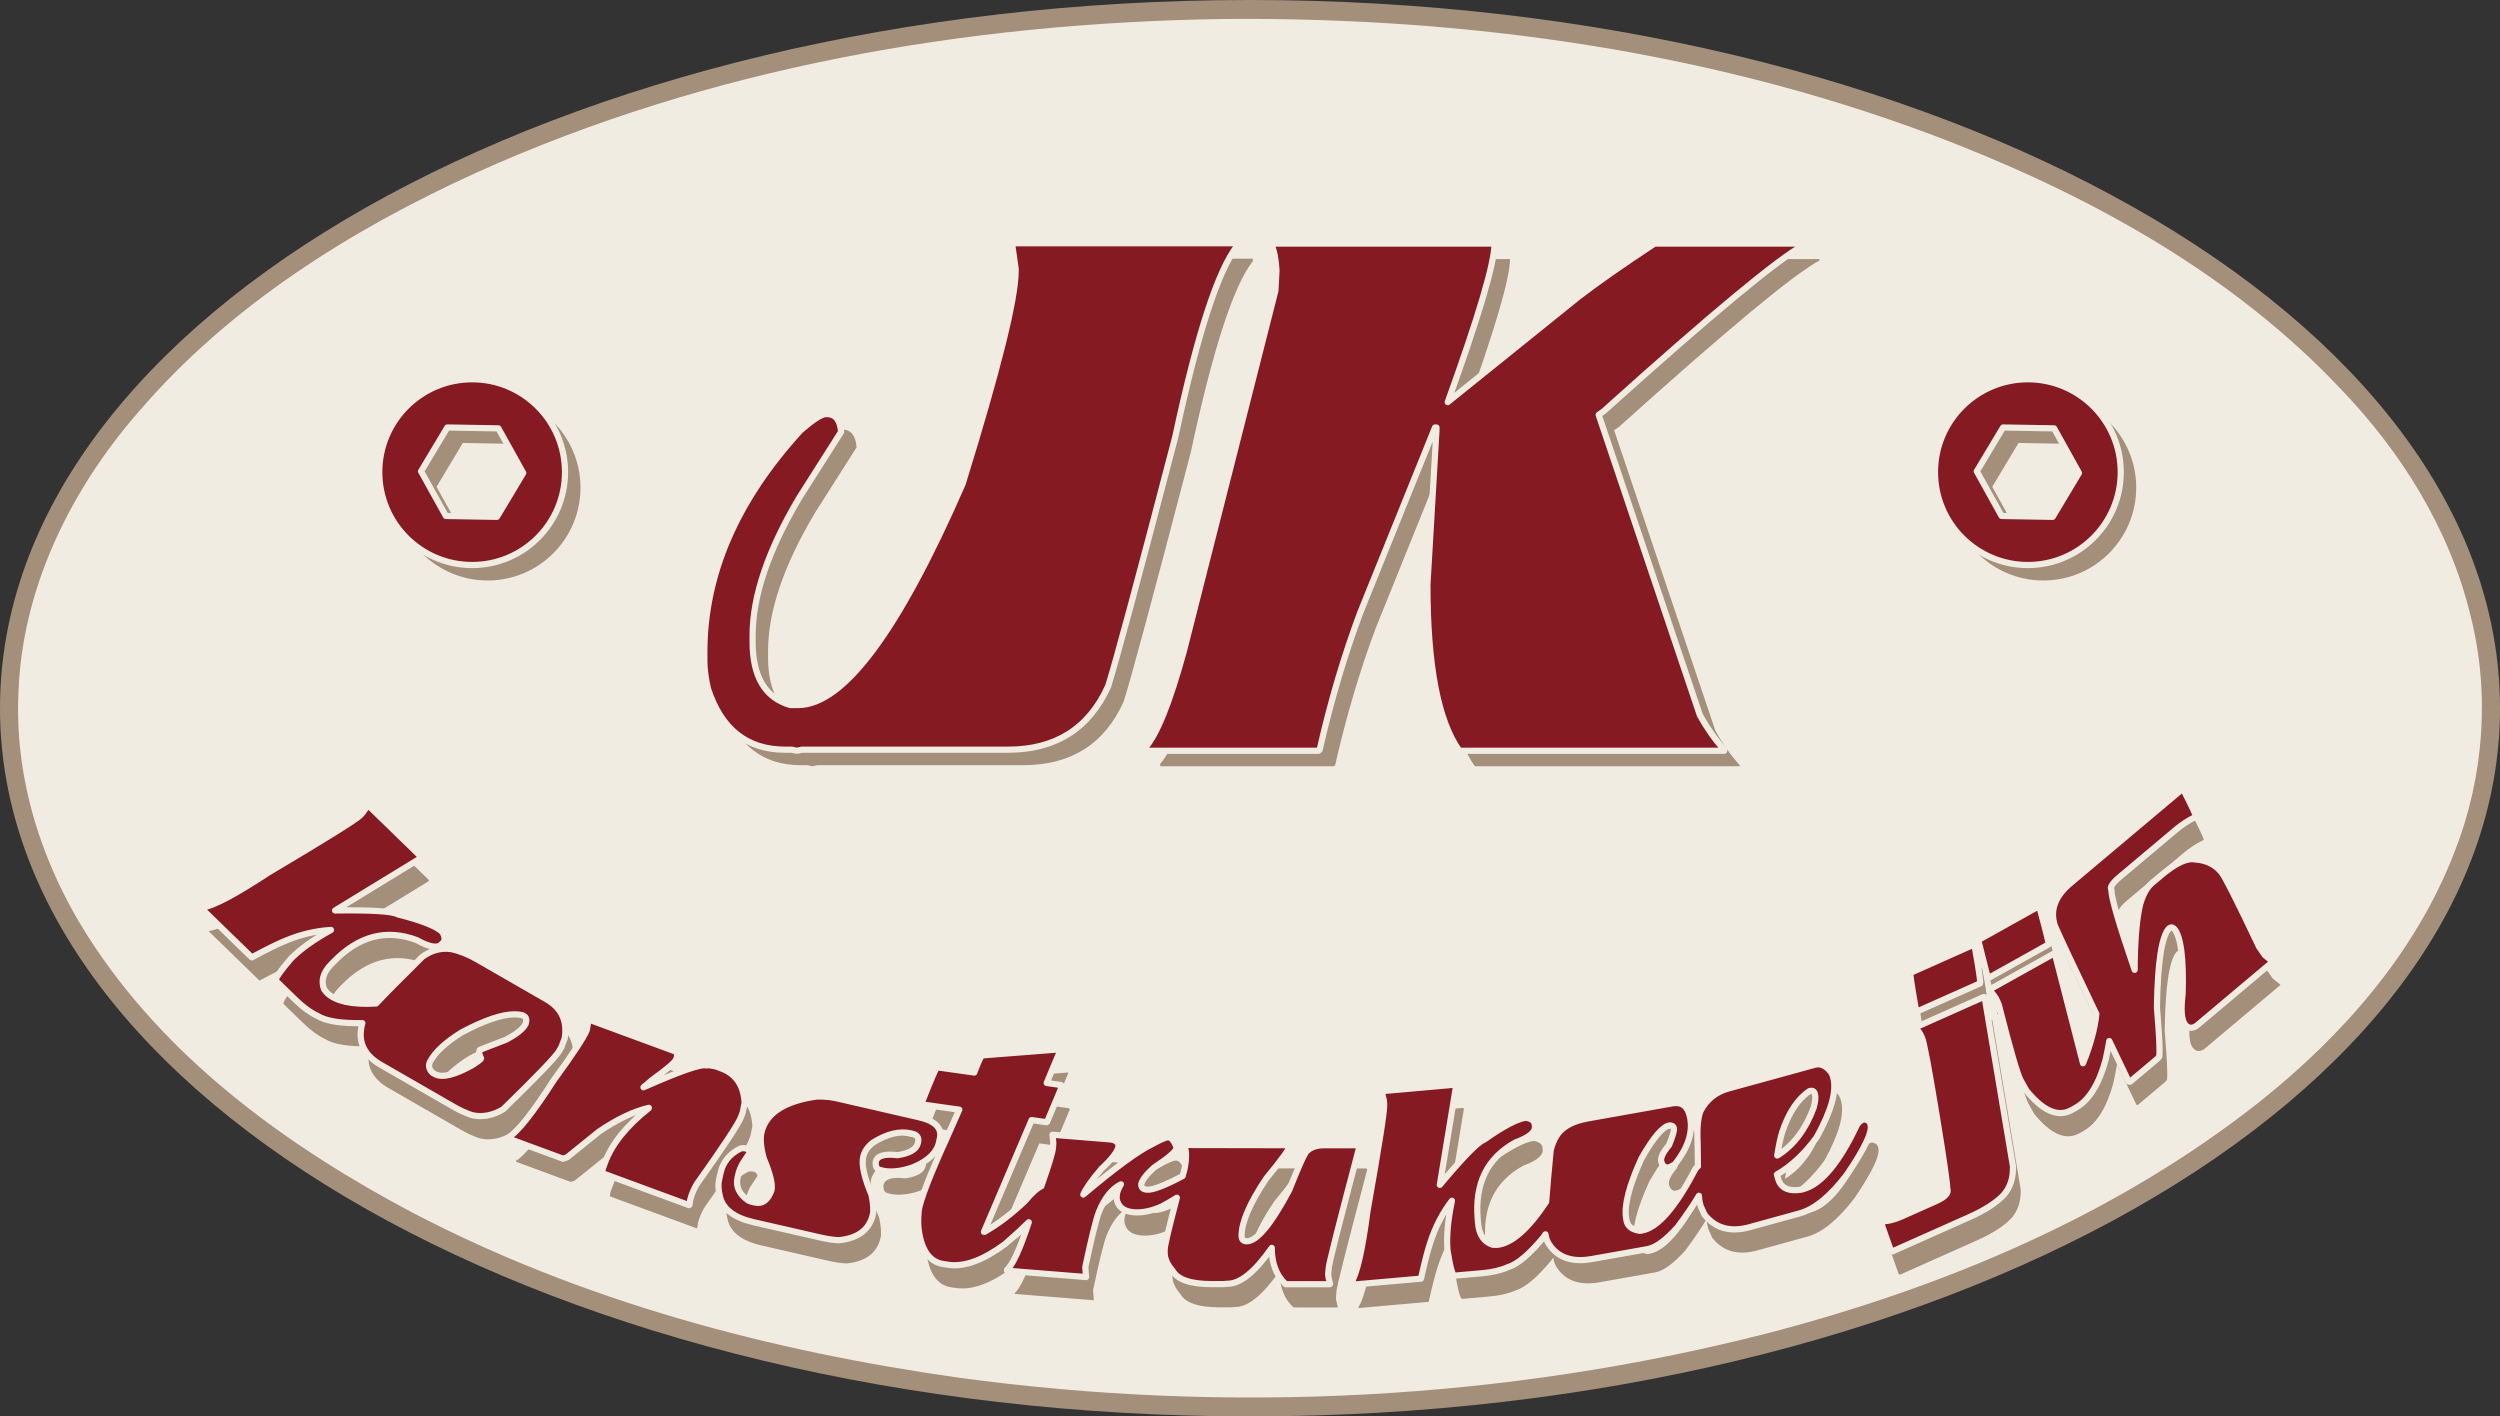
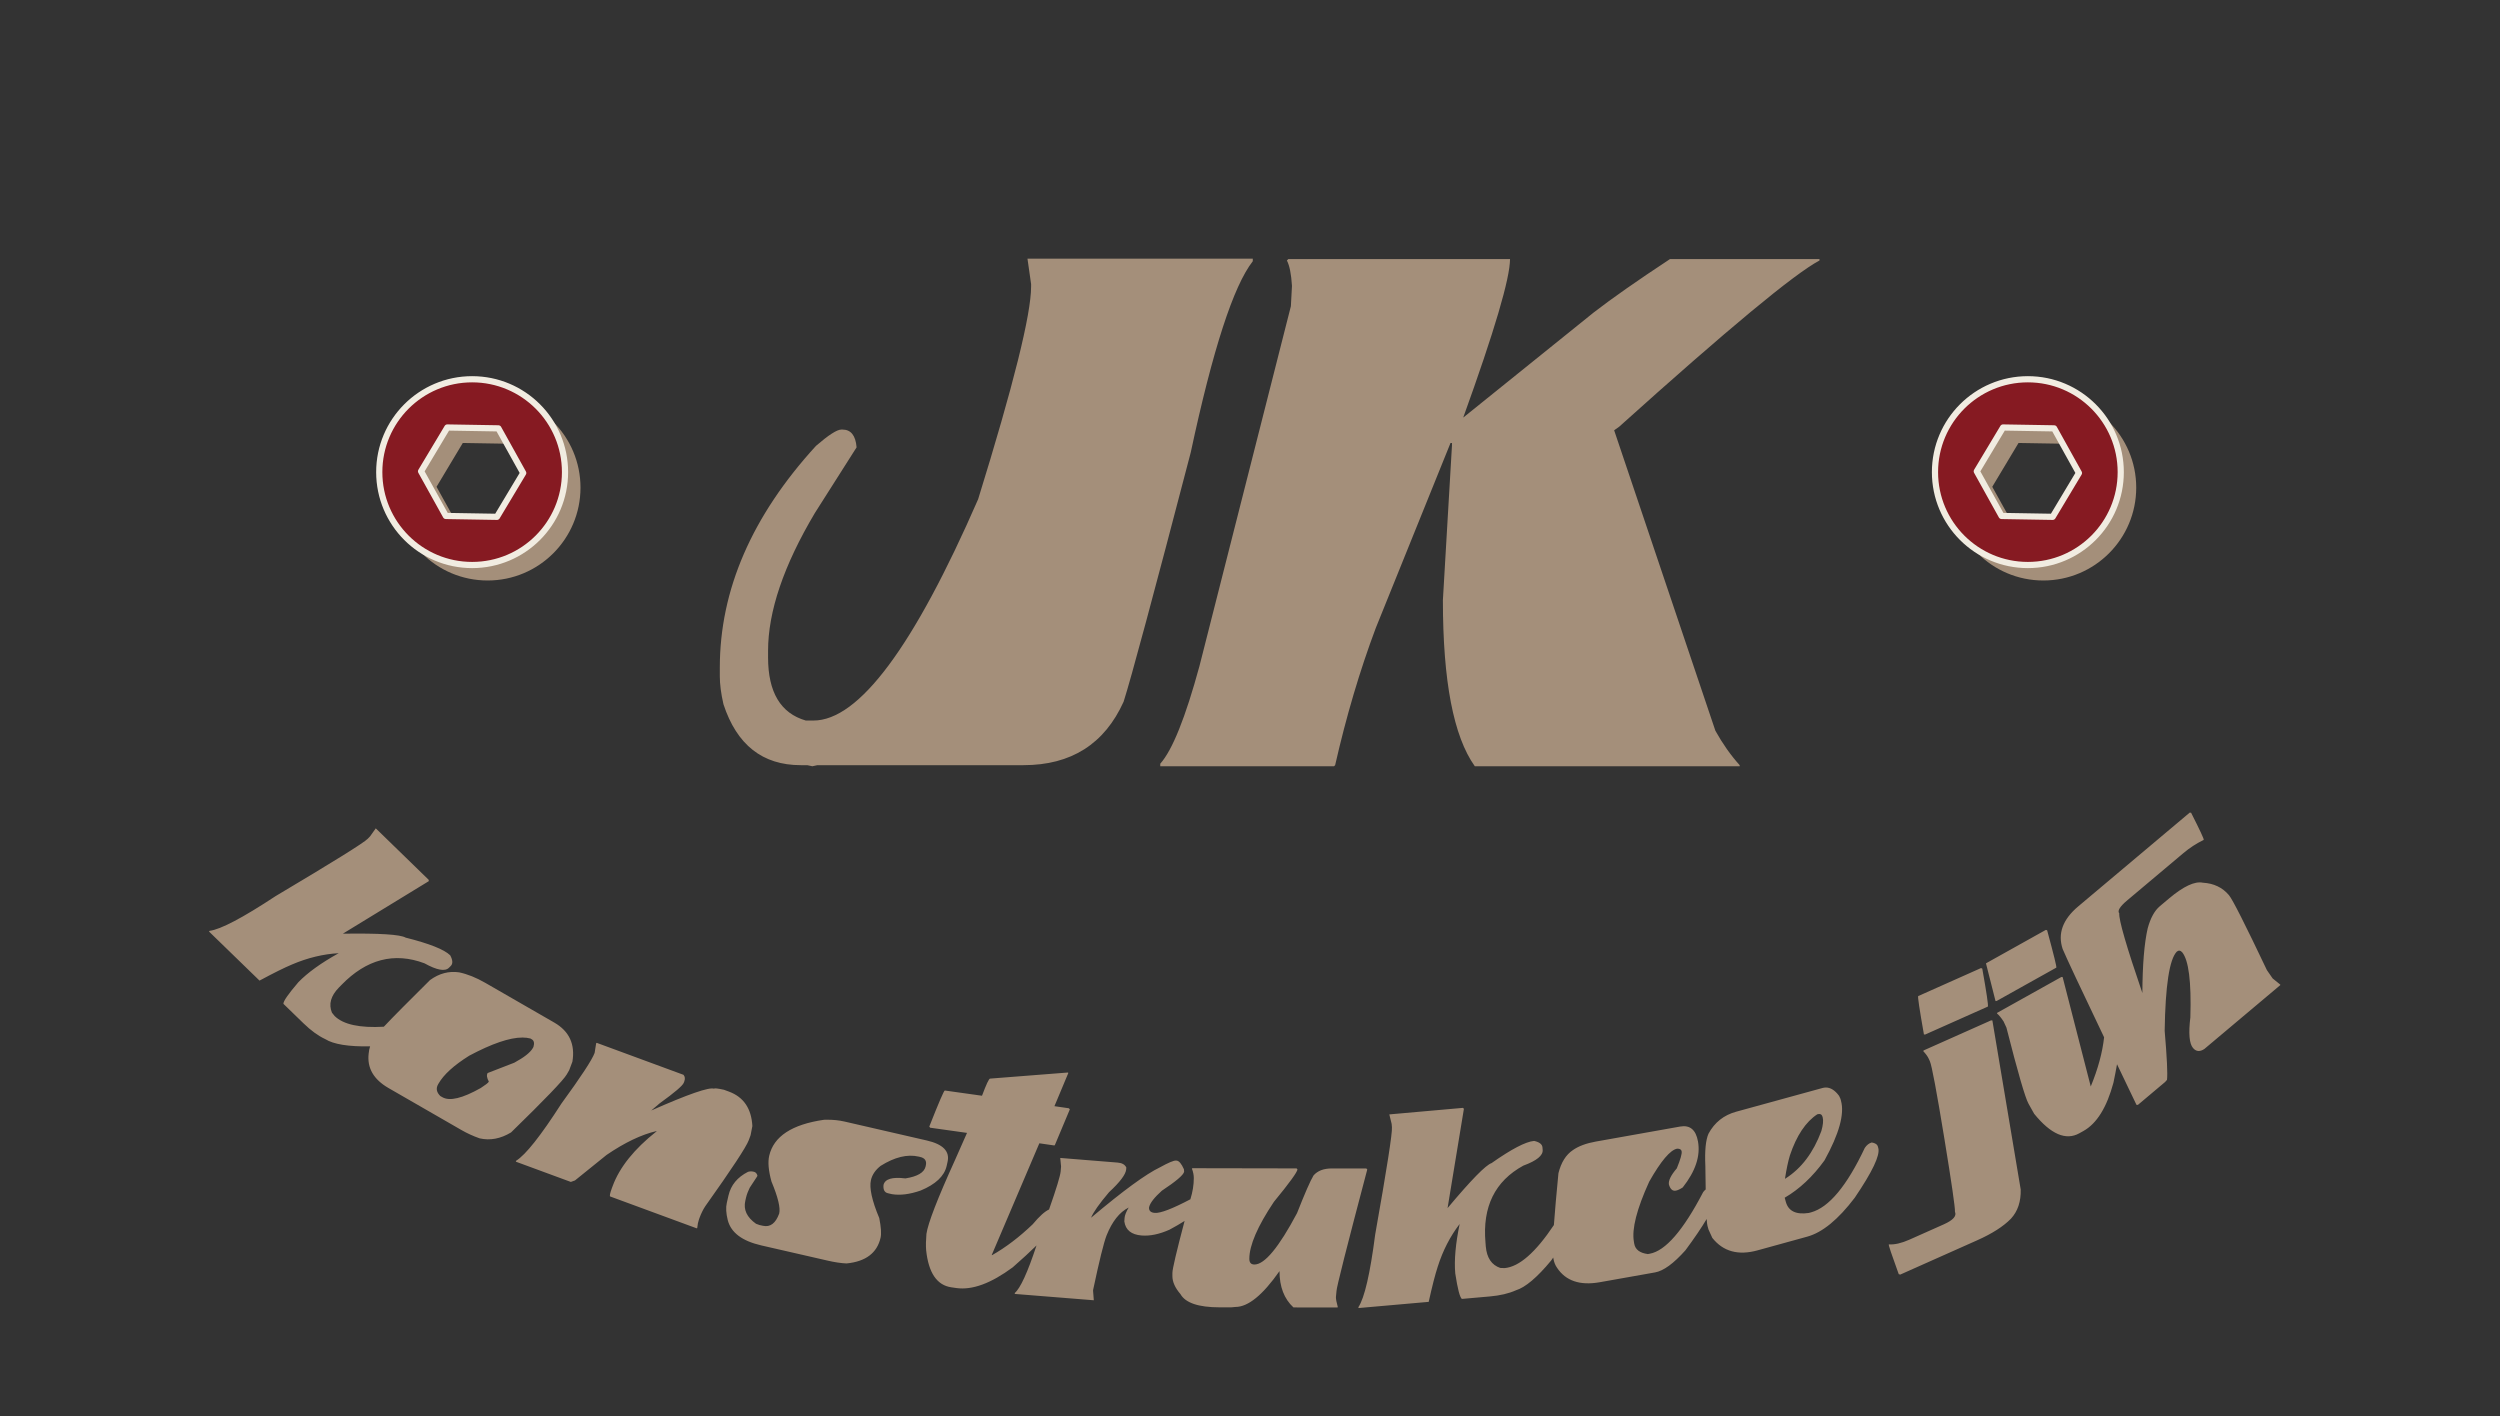
<svg xmlns="http://www.w3.org/2000/svg" version="1.1" width="1615" height="915">
  <rect width="100%" height="100%" fill="#333333" stroke="none" />
  <g transform="translate(0,-137.362)">
-     <path d="M 1615,594.862 C 1615,847.532 1253.47,1052.362 807.5,1052.362 361.53,1052.362 0,847.532 0,594.862 0,342.192 361.53,137.362 807.5,137.362 1253.47,137.362 1615,342.192 1615,594.862 z" style="fill:#a48f7a;fill-opacity:1;stroke:none" />
-     <path d="M 789.407,149.638 C 624.695,152.144 458.624,180.77 307.96,248.798 226.483,285.833 148.219,334.953 89.704,403.207 45.551,453.772 13.88,517.902 11.889,585.944 c -2.514,58.826 17.581,116.47 50.351,164.588 50.33,74.546 125.615,128.524 204.329,170.26 109.664,57.271 230.957,89.396 353.151,106.604 173.627,23.581 352.163,14.748 521.997,-28.725 113.946,-29.654 225.304,-76.257 318.156,-149.706 53.495,-42.585 100.712,-96.256 125.633,-160.929 19.136,-48.327 23.276,-102.827 10.38,-153.324 -13.501,-55.657 -44.815,-105.722 -84.229,-146.573 -68.206,-72.195 -157.152,-121.884 -249.08,-158.112 -150.035,-58.881 -312.444,-81.912 -473.17,-80.39 z" style="fill:#f1ece1;fill-opacity:1;stroke:none" />
-   </g>
+     </g>
  <g transform="translate(0,-137.362)">
    <path d="m 831.328,305.643 0.938,-0.938 143.203,0 c -1.9e-4,12.5 -10.078,46.641 -30.234,102.422 l 84.375,-67.969 c 11.719,-9.062 28.125,-20.547 49.219,-34.453 l 96.563,0 0,0.938 c -16.25,8.594 -59.375,44.375 -129.375,107.344 l -3.281,2.344 65.391,194.063 c 4.687,8.438 9.922,15.859 15.703,22.266 l 0,0.703 -171.094,0 C 938.984,613.143 932.109,577.362 932.11,525.018 l 5.859,-99.844 0,-1.641 -0.938,0 -48.281,119.531 c -10.313,27.5 -19.063,57.031 -26.25,88.594 l -0.703,0.703 -112.266,0 0,-1.641 c 7.812,-8.75 16.25,-29.766 25.313,-63.047 l 59.063,-232.5 0.703,-13.125 c -0.469,-7.656 -1.563,-13.125 -3.281,-16.406 m -167.578,-1.172 145.547,0 0,1.641 c -12.5,15.938 -25.86,57.11 -40.078,123.516 -24.063,92.188 -38.516,145.859 -43.359,161.016 -12.344,27.344 -33.906,41.016 -64.688,41.016 l -133.125,0 -3.281,0.703 -3.281,-0.703 -4.219,0 c -24.688,0 -41.328,-13.125 -49.922,-39.375 C 465.781,585.409 465,579.394 465,574.237 l 0,-5.625 c 2e-5,-50.156 20.703,-97.89 62.109,-143.203 8.125,-7.031 13.594,-10.547 16.406,-10.547 l 0.703,0 c 5.469,2.2e-4 8.516,3.828 9.141,11.484 l -26.953,42.422 C 506.25,502.675 496.172,532.362 496.172,557.831 l 0,4.219 c 0,22.5 8.125,36.094 24.375,40.781 l 4.922,0 c 29.375,3e-5 64.844,-47.656 106.406,-142.969 22.812,-73.594 34.219,-119.375 34.219,-137.344 l 0,-1.641 -2.344,-16.406" style="font-size:480px;font-style:normal;font-variant:normal;font-weight:normal;font-stretch:normal;line-height:125%;letter-spacing:0px;word-spacing:0px;fill:#a48f7a;fill-opacity:1;stroke:none" />
-     <path d="m 821.328,295.643 0.938,-0.938 143.203,0 c -1.9e-4,12.5 -10.078,46.641 -30.234,102.422 l 84.375,-67.969 c 11.719,-9.062 28.125,-20.547 49.219,-34.453 l 96.562,0 0,0.938 c -16.25,8.594 -59.375,44.375 -129.375,107.344 l -3.281,2.344 65.391,194.063 c 4.687,8.438 9.921,15.859 15.703,22.266 l 0,0.703 -171.094,0 C 928.984,603.143 922.109,567.362 922.11,515.018 l 5.859,-99.844 0,-1.641 -0.938,0 -48.281,119.531 c -10.313,27.5 -19.063,57.031 -26.25,88.594 l -0.703,0.703 -112.266,0 0,-1.641 c 7.812,-8.75 16.25,-29.766 25.313,-63.047 l 59.063,-232.5 0.703,-13.125 c -0.469,-7.656 -1.563,-13.125 -3.281,-16.406 m -167.578,-1.172 145.547,0 0,1.641 c -12.5,15.938 -25.86,57.11 -40.078,123.516 -24.063,92.188 -38.516,145.859 -43.359,161.016 -12.344,27.344 -33.906,41.016 -64.688,41.016 l -133.125,0 -3.281,0.703 -3.281,-0.703 -4.219,0 c -24.688,0 -41.328,-13.125 -49.922,-39.375 -1.562,-6.875 -2.344,-12.891 -2.344,-18.047 l 0,-5.625 c 2e-5,-50.156 20.703,-97.89 62.109,-143.203 8.125,-7.031 13.594,-10.547 16.406,-10.547 l 0.703,0 c 5.469,2.2e-4 8.516,3.828 9.141,11.484 l -26.953,42.422 c -20.156,33.906 -30.234,63.594 -30.234,89.063 l 0,4.219 c 0,22.5 8.125,36.094 24.375,40.781 l 4.922,0 c 29.375,3e-5 64.844,-47.656 106.406,-142.969 22.812,-73.594 34.219,-119.375 34.219,-137.344 l 0,-1.641 -2.344,-16.406" style="font-size:480px;font-style:normal;font-variant:normal;font-weight:normal;font-stretch:normal;line-height:125%;letter-spacing:0px;word-spacing:0px;fill:#861a22;fill-opacity:1;stroke:#f1ece1;stroke-width:4;stroke-linecap:round;stroke-linejoin:round;stroke-miterlimit:4;stroke-opacity:1;stroke-dasharray:none" />
  </g>
  <g transform="translate(0,-137.362)">
    <path d="m 1414.563,662.3 -72.031,60.594 c -10.001,8.409 -13.362,17.567 -10.063,27.5 2.322,5.57 11.438,24.955 26.781,57.062 -1.054,9.727 -3.909,20.31 -8.625,31.781 l -18.188,-70.781 -0.25,0.125 -0.469,-0.125 -41.594,23.219 -0.031,0.438 c 1.169,0.891 2.557,2.599 4.219,5.094 l 1.844,4 c 7.361,28.91 12.107,45.289 14.25,49.125 l 3.656,6.531 c 10.76,13.251 20.492,17.452 29.188,12.594 l 2.688,-1.5 c 8.593,-4.801 15.04,-15.194 19.344,-31.156 0.917,-4.335 1.665,-8.25 2.312,-11.938 4.025,8.395 7.848,16.417 12.563,26.219 l 0.937,0.031 17.563,-14.781 1.219,-1.375 c 0.486,-3.701 -0.013,-14.259 -1.5,-31.688 0.442,-29.156 3.063,-46.213 7.812,-51.125 1.166,-0.98 2.292,-0.868 3.438,0.312 4.261,5.068 6.045,19.105 5.344,42.125 -1.267,10.329 -0.688,16.925 1.688,19.75 2.036,2.422 4.489,2.618 7.406,0.625 l 48.969,-41.188 0.031,-0.344 -4.938,-4 -3.719,-5.375 c -14.002,-29.489 -22.162,-45.626 -24.5,-48.406 -4.186,-4.978 -9.83,-7.658 -16.906,-8.062 -5.189,-1.072 -12.471,2.338 -21.844,10.219 l -5.906,4.969 c -3.408,2.866 -6.02,7.619 -7.844,14.281 -2.201,9.583 -3.353,23.522 -3.438,41.812 -10.291,-30.084 -15.264,-47.245 -14.937,-51.5 -1.32,-1.57 0.371,-4.346 5.125,-8.344 l 36.406,-30.625 c 3.991,-3.356 8.253,-6.118 12.812,-8.344 l 0.219,-0.188 c 0.246,-0.436 -2.473,-6.248 -8.156,-17.469 l -0.875,-0.094 z m -1171.813,10.156 -3.656,5.156 -1.531,1.594 c -2.572,2.648 -22.402,14.99 -59.5,37.031 -21.344,14.065 -35.552,21.548 -42.625,22.438 l -0.438,0.438 32.656,31.719 c 9.087,-4.897 16.089,-8.377 21.031,-10.438 10.048,-4.289 20.105,-6.722 30.125,-7.281 -11.345,6.297 -20.029,12.541 -26.031,18.719 -6.601,7.72 -9.835,12.386 -9.688,14 l 13,12.625 c 4.791,4.654 9.453,8.026 14,10.156 5.382,3.368 15.059,4.936 29,4.688 -0.492,1.455 -0.793,3.041 -0.938,4.719 -1.073,9.255 3.198,16.66 12.844,22.219 l 47.156,27.156 c 3.604,2.077 7.502,3.86 11.719,5.344 6.761,1.529 13.529,0.245 20.281,-3.844 21.895,-21.331 33.86,-33.802 35.938,-37.406 l 1.594,-2.75 2.094,-5.562 c 1.872,-11.229 -2.022,-19.662 -11.719,-25.25 l -44.5,-25.625 c -5.94,-3.423 -11.571,-5.681 -16.938,-6.812 -6.61,-0.969 -12.888,0.673 -18.813,4.969 -14.145,14.006 -24.084,24.034 -29.844,30.156 -15.538,0.885 -26.122,-1.407 -31.75,-6.875 l -1.781,-2.219 c -2.233,-5.437 -0.748,-10.819 4.438,-16.156 l 1.719,-1.75 c 16.168,-16.643 34.044,-21.31 53.625,-13.969 8.062,4.483 13.343,5.418 15.875,2.812 l 1.125,-1.125 c 1.429,-1.471 1.285,-3.76 -0.375,-6.844 -3.909,-3.797 -13.509,-7.598 -28.813,-11.438 -3.427,-2.022 -16.949,-2.873 -40.563,-2.531 l 55.531,-33.938 -0.031,-0.844 -34.219,-33.281 z m 1078.844,65.625 -38.656,21.594 6.188,24.438 0.219,-0.125 0.438,0.031 38.594,-21.562 c 0.358,-0.2 -1.613,-8.248 -5.938,-24.156 l -0.844,-0.219 z m -41.875,24.656 -40.562,18.094 c -0.428,0.191 0.826,8.49 3.719,24.906 l 0.312,-0.156 0.438,0.094 40.531,-18.062 c 0.374,-0.744 -0.828,-8.937 -3.625,-24.562 l -0.813,-0.312 z m 6.656,33.719 -43.75,19.5 -0.188,0.469 c 1.704,1.807 2.902,3.479 3.594,5.031 l 0.656,1.438 c 1.265,2.836 4.377,19.51 9.375,50 4.704,28.825 6.989,44.586 6.844,47.281 1.217,2.729 -1.203,5.429 -7.25,8.125 l -22.156,9.875 c -5.137,2.291 -9.578,3.308 -13.344,3.062 -0.321,0.143 1.798,6.551 6.406,19.188 l 0.938,0.344 49.844,-22.219 c 9.579,-4.271 16.828,-8.903 21.719,-13.906 4.409,-4.788 6.518,-11.076 6.312,-18.875 l -18.312,-109.25 -0.312,0.125 -0.375,-0.188 z m -948.906,11.156 c 1.902,9.6e-4 3.627,0.208 5.188,0.625 l 0.844,0.5 c 1.472,0.848 1.844,2.493 1.094,4.969 l -0.438,0.781 c -1.638,2.843 -5.615,5.968 -11.906,9.375 l -17.25,6.688 c -0.761,1.32 -0.497,3.172 0.781,5.531 l -0.125,0.219 c -0.38,0.66 -2.095,1.964 -5.125,3.938 -11.812,6.651 -20.048,8.629 -24.719,5.938 l -1.375,-0.781 c -2.455,-2.429 -2.928,-4.954 -1.406,-7.594 l 0.312,-0.531 c 3.335,-5.787 9.94,-11.774 19.781,-17.938 14.667,-7.812 26.101,-11.723 34.344,-11.719 z m 48.031,3.438 -0.375,0.219 -1,6.281 c -1.662,4.508 -8.836,15.426 -21.469,32.75 -13.354,20.805 -23.106,33.114 -29.25,36.906 l -0.188,0.594 35.531,13.094 2.688,-0.969 20.406,-16.469 c 11.765,-8.027 22.545,-13.169 32.313,-15.438 l -0.094,0.25 c -14.373,11.374 -23.801,23.132 -28.281,35.281 l -0.438,1.156 c -1.297,3.518 -1.675,5.391 -1.125,5.594 l 55.844,20.562 0.344,-0.156 c 0.22,-2.292 0.598,-4.133 1.125,-5.562 l 0.312,-0.906 c 1.095,-2.969 2.349,-5.519 3.75,-7.625 17.129,-24.097 26.492,-38.313 28.094,-42.656 l 1.188,-3.219 1.156,-5.938 c -0.625,-11.346 -5.669,-18.763 -15.125,-22.25 l -3.219,-1.188 c -4.106,-0.889 -6.213,-1.127 -6.375,-0.688 -3.189,-1.176 -16.749,3.538 -40.625,14.094 l 5.469,-4.656 c 9.693,-6.98 14.873,-11.412 15.562,-13.281 l 0.344,-0.906 c 0.608,-1.649 0.446,-3.058 -0.5,-4.219 l -56.063,-20.656 z m 304.406,19.156 -50.313,3.938 c -0.696,-0.1 -2.423,3.592 -5.219,11.062 l -24.031,-3.375 c -0.522,-0.075 -3.868,7.685 -10.031,23.312 l 0.594,0.719 23.781,3.344 -7.781,17.594 c -11.282,24.834 -17.433,40.728 -18.438,47.688 -0.346,4.035 -0.415,7.535 -0.188,10.469 1.552,14.669 6.971,22.66 16.25,24 l 3.219,0.469 c 10.265,1.482 22.416,-2.972 36.469,-13.375 6.037,-5.298 11.173,-10.009 15.375,-14.125 -5.738,17.365 -10.427,27.62 -14.031,30.688 l -0.031,0.625 51.063,4.094 -0.469,-6.094 0.031,-0.625 c 3.98,-18.784 6.874,-30.476 8.656,-35.094 3.609,-9.056 8.37,-15.104 14.313,-18.094 -1.632,2.749 -2.515,4.998 -2.656,6.75 l -0.156,2.219 c 0.789,5.53 4.498,8.558 11.156,9.094 5.432,0.437 11.446,-0.812 18.031,-3.75 3.799,-2.035 7.001,-3.916 9.75,-5.656 -5.15,19.509 -7.871,31.005 -7.875,33.531 l 0,2.094 c -0.006,3.75 1.736,7.636 5.188,11.625 3.214,5.689 11.594,8.542 25.188,8.562 l 7.656,0 2.719,-0.25 c 8.144,0.012 17.633,-7.704 28.438,-23.156 -0.015,10.078 2.973,17.893 9,23.469 l 28.406,0.031 0.25,-0.25 c -0.816,-2.931 -1.221,-5.059 -1.219,-6.406 l 0.375,-3.969 c 0.003,-2.227 6.616,-28.395 19.875,-78.531 l -0.594,-0.625 -22.25,-0.031 c -5.274,-0.008 -9.234,1.488 -11.875,4.531 -2.056,3.395 -5.598,11.519 -10.656,24.344 -11.752,22.131 -20.938,33.197 -27.5,33.188 -2.227,0 -3.317,-1.226 -3.312,-3.688 0.013,-8.73 5.304,-21.008 15.875,-36.812 10.155,-12.348 15.216,-19.359 15.219,-21 l -0.594,-0.594 -67.25,-0.125 -0.344,0.281 c 0.817,2.111 1.222,4.164 1.219,6.156 -0.007,4.336 -0.712,8.776 -2.125,13.344 -0.028,0.104 -0.034,0.177 -0.062,0.281 -11.676,6.154 -19.387,9.106 -23.031,8.812 -2.628,-0.211 -3.866,-1.405 -3.688,-3.625 0.634,-2.771 3.403,-6.35 8.281,-10.719 9.189,-6.079 13.972,-10.166 14.375,-12.25 l -0.125,-1.594 c -1.592,-3.596 -3.173,-5.467 -4.75,-5.594 l -0.344,-0.031 c -1.46,-0.117 -4.931,1.347 -10.406,4.375 -9.048,4.327 -23.879,15.176 -44.5,32.563 1.464,-3.586 5.325,-9.071 11.625,-16.5 7.115,-6.599 10.804,-11.506 11.063,-14.719 l 0.094,-1.219 c -0.906,-1.895 -2.759,-2.962 -5.562,-3.188 l -37.125,-3 0.531,5.5 -0.25,3.094 c -0.235,2.915 -2.771,11.176 -7.5,24.687 -2.807,1.284 -6.324,4.463 -10.562,9.562 -8.589,8.232 -17.32,14.888 -26.219,19.938 l -0.281,-0.031 30.781,-72.219 9.656,1.406 0.375,-0.281 9.656,-23.031 -0.625,-0.719 -9.313,-1.344 8.969,-21.438 -0.219,-0.312 z m 489.563,9.688 c -0.701,0.005 -1.405,0.115 -2.125,0.312 l -55.75,15.312 c -8.023,2.206 -14.01,6.95 -17.906,14.219 -1.796,4.079 -2.472,10.998 -2.031,20.781 0.049,5.703 0.14,10.76 0.219,15.219 -0.554,0.449 -1.085,1.007 -1.625,1.719 -12.862,24.724 -24.378,38.007 -34.531,39.812 l -1.219,0.219 c -5.181,-0.686 -8.114,-2.906 -8.781,-6.656 l -0.219,-1.312 c -1.457,-8.192 1.83,-21.104 9.875,-38.781 7.609,-13.434 13.652,-20.554 18.094,-21.344 1.724,-0.009 2.67,0.565 2.875,1.719 0.277,1.558 -0.76,5.223 -3.125,11 -3.843,4.492 -5.535,7.988 -5.094,10.469 0.89,2.996 2.361,4.307 4.438,3.938 1.211,-0.215 2.709,-0.916 4.469,-2.062 8.258,-10.455 11.537,-20.342 9.875,-29.688 -1.344,-7.557 -5.186,-10.785 -11.531,-9.656 l -54.406,9.688 c -6.23,1.108 -11.191,2.946 -14.844,5.5 -4.524,3.007 -7.64,7.995 -9.375,14.969 -1.338,13.864 -2.323,24.9 -2.938,33.469 -11.805,17.695 -22.41,26.98 -31.812,27.812 l -2.812,-0.094 c -5.576,-1.859 -8.719,-6.494 -9.375,-13.906 l -0.188,-2.469 c -2.046,-23.113 6.09,-39.683 24.438,-49.719 8.66,-3.178 12.82,-6.569 12.5,-10.188 l -0.125,-1.594 c -0.181,-2.043 -1.986,-3.431 -5.406,-4.188 -5.428,0.48 -14.598,5.261 -27.5,14.344 -3.77,1.275 -13.244,10.956 -28.406,29.062 l 10.562,-64.187 -0.656,-0.562 -47.531,4.219 1.5,6.125 0.188,2.188 c 0.325,3.677 -3.279,26.76 -10.812,69.25 -3.286,25.349 -6.899,41 -10.844,46.938 l 0.062,0.594 45.344,-4 c 2.225,-10.079 4.176,-17.661 5.844,-22.75 3.314,-10.411 8.037,-19.609 14.156,-27.562 -2.64,12.704 -3.603,23.358 -2.844,31.938 1.536,10.04 2.963,15.527 4.281,16.469 l 18.062,-1.594 c 6.654,-0.589 12.261,-1.916 16.844,-3.969 6.126,-1.895 13.716,-8.302 22.75,-19.219 0.479,-0.677 0.883,-1.278 1.344,-1.938 l 0.188,1 c 0.369,2.077 1.124,3.918 2.25,5.562 5.622,8.522 14.849,11.653 27.656,9.375 l 35.719,-6.344 c 5.423,-0.964 11.951,-5.721 19.594,-14.281 5.877,-7.939 10.441,-14.681 13.719,-20.219 0.153,2.223 0.341,3.747 0.531,4.438 l 0.656,2.375 2.469,5.406 c 6.971,8.779 16.695,11.479 29.125,8.062 l 32.187,-8.875 c 9.774,-2.687 19.995,-11.043 30.656,-25.094 11.421,-16.812 16.508,-27.517 15.25,-32.094 l -0.25,-0.938 c -0.404,-1.469 -1.743,-2.358 -3.969,-2.719 -1.752,0.482 -3.25,1.637 -4.5,3.5 -11.596,24.578 -23.168,38.472 -34.75,41.656 l -1.438,0.375 c -8.23,1.23 -13.182,-1.173 -14.844,-7.219 l -0.719,-2.625 c 9.537,-5.539 18.103,-13.585 25.719,-24.125 9.452,-17.122 13.001,-29.937 10.656,-38.469 l -0.344,-1.281 -0.906,-1.938 c -2.671,-3.61 -5.526,-5.395 -8.563,-5.375 z m -4.25,17.094 c 1.099,0.017 1.799,0.626 2.125,1.812 l 0.094,0.312 c 0.559,2.034 0.274,5.014 -0.844,8.906 -5.162,13.937 -12.898,24.166 -23.25,30.719 l -0.25,0.094 c 0.938,-6.092 1.982,-11.092 3.156,-15 4.306,-12.851 10.231,-21.733 17.75,-26.656 0.452,-0.124 0.853,-0.193 1.219,-0.188 z m -641.156,3.719 c -0.571,0.007 -1.142,0.006 -1.719,0.031 -20.766,2.984 -32.564,10.744 -35.438,23.25 -0.945,4.112 -0.47,9.658 1.469,16.656 4.186,10.04 5.853,16.913 5,20.625 -2.309,6.383 -5.823,9.027 -10.562,7.938 l -2.156,-0.469 -2.25,-0.812 c -5.95,-4.193 -8.25,-9.133 -6.938,-14.844 l 0.469,-2.062 c 0.459,-1.999 1.253,-4.108 2.375,-6.375 l 4.844,-7.375 0.125,-0.594 c -0.423,-1.3 -1.165,-2.094 -2.25,-2.344 l -0.594,-0.125 c -0.971,-0.223 -2.06,-0.179 -3.219,0.156 -6.87,3.472 -11.077,8.574 -12.625,15.313 l -1.094,4.812 c -0.682,2.97 -0.468,6.663 0.625,11.062 2.059,8.048 9.264,13.496 21.656,16.344 l 42.938,9.844 c 4.511,1.037 8.554,1.653 12.125,1.812 12.428,-1.233 19.743,-6.772 22,-16.594 0.604,-2.627 0.334,-6.857 -0.844,-12.719 -4.736,-11.309 -6.53,-19.506 -5.375,-24.531 0.8,-3.483 2.875,-6.536 6.25,-9.188 9.059,-5.674 17.253,-7.68 24.563,-6 l 0.938,0.219 c 3.141,0.722 4.37,2.562 3.688,5.531 l -0.125,0.625 c -0.906,3.94 -5.268,6.504 -13.063,7.719 -8.534,-1.059 -13.233,0.367 -14.125,4.25 -0.283,3.061 0.642,4.814 2.812,5.312 l 2.656,0.625 c 5.332,0.865 11.51,0.078 18.5,-2.344 9.702,-4.023 15.303,-9.308 16.812,-15.875 l 0.594,-2.656 c 1.561,-6.796 -2.899,-11.398 -13.406,-13.812 l -53.094,-12.219 c -3.698,-0.85 -7.567,-1.236 -11.562,-1.188 z" style="font-size:180px;font-style:normal;font-variant:normal;font-weight:normal;font-stretch:normal;text-align:start;line-height:125%;letter-spacing:5px;word-spacing:0px;writing-mode:lr-tb;text-anchor:start;fill:#a48f7a;fill-opacity:1;stroke:none" />
-     <path d="m 1409.563,647.3 -72.031,60.594 c -10.001,8.409 -13.362,17.567 -10.063,27.5 2.322,5.57 11.438,24.955 26.781,57.062 -1.054,9.727 -3.909,20.31 -8.625,31.781 l -18.188,-70.781 -0.25,0.125 -0.469,-0.125 -41.594,23.219 -0.031,0.438 c 1.169,0.891 2.557,2.599 4.219,5.094 l 1.844,4 c 7.361,28.91 12.107,45.289 14.25,49.125 l 3.656,6.531 c 10.76,13.251 20.492,17.452 29.188,12.594 l 2.688,-1.5 c 8.593,-4.801 15.04,-15.194 19.344,-31.156 0.917,-4.335 1.665,-8.25 2.312,-11.938 4.025,8.395 7.848,16.417 12.563,26.219 l 0.937,0.031 17.563,-14.781 1.219,-1.375 c 0.486,-3.701 -0.013,-14.259 -1.5,-31.688 0.442,-29.156 3.063,-46.213 7.812,-51.125 1.166,-0.98 2.292,-0.868 3.438,0.312 4.261,5.068 6.045,19.105 5.344,42.125 -1.267,10.329 -0.688,16.925 1.688,19.75 2.036,2.422 4.489,2.618 7.406,0.625 l 48.969,-41.188 0.031,-0.344 -4.938,-4 -3.719,-5.375 c -14.002,-29.489 -22.162,-45.626 -24.5,-48.406 -4.186,-4.978 -9.83,-7.658 -16.906,-8.062 -5.189,-1.072 -12.471,2.338 -21.844,10.219 l -5.906,4.969 c -3.408,2.866 -6.02,7.619 -7.844,14.281 -2.201,9.583 -3.353,23.522 -3.438,41.812 -10.291,-30.084 -15.264,-47.245 -14.937,-51.5 -1.32,-1.57 0.371,-4.346 5.125,-8.344 l 36.406,-30.625 c 3.991,-3.356 8.253,-6.118 12.812,-8.344 l 0.219,-0.188 c 0.246,-0.436 -2.473,-6.248 -8.156,-17.469 l -0.875,-0.094 z m -1171.813,10.156 -3.656,5.156 -1.531,1.594 c -2.572,2.648 -22.402,14.99 -59.5,37.031 -21.344,14.065 -35.552,21.548 -42.625,22.438 l -0.438,0.438 32.656,31.719 c 9.087,-4.897 16.089,-8.377 21.031,-10.438 10.048,-4.289 20.105,-6.722 30.125,-7.281 -11.345,6.297 -20.029,12.541 -26.031,18.719 -6.601,7.72 -9.835,12.386 -9.688,14 l 13,12.625 c 4.791,4.654 9.453,8.026 14,10.156 5.382,3.368 15.059,4.936 29,4.688 -0.492,1.455 -0.793,3.041 -0.938,4.719 -1.073,9.255 3.198,16.66 12.844,22.219 l 47.156,27.156 c 3.604,2.077 7.502,3.86 11.719,5.344 6.761,1.529 13.529,0.245 20.281,-3.844 21.895,-21.331 33.86,-33.802 35.938,-37.406 l 1.594,-2.75 2.094,-5.562 c 1.872,-11.229 -2.022,-19.662 -11.719,-25.25 l -44.5,-25.625 c -5.94,-3.423 -11.571,-5.681 -16.938,-6.812 -6.61,-0.969 -12.888,0.673 -18.813,4.969 -14.145,14.006 -24.084,24.034 -29.844,30.156 -15.538,0.885 -26.122,-1.407 -31.75,-6.875 l -1.781,-2.219 c -2.233,-5.437 -0.748,-10.819 4.438,-16.156 l 1.719,-1.75 c 16.168,-16.643 34.044,-21.31 53.625,-13.969 8.062,4.483 13.343,5.418 15.875,2.812 l 1.125,-1.125 c 1.429,-1.471 1.285,-3.76 -0.375,-6.844 -3.909,-3.797 -13.509,-7.598 -28.813,-11.438 -3.427,-2.022 -16.949,-2.873 -40.563,-2.531 l 55.531,-33.938 -0.031,-0.844 -34.219,-33.281 z m 1078.844,65.625 -38.656,21.594 6.188,24.438 0.219,-0.125 0.438,0.031 38.594,-21.562 c 0.358,-0.2 -1.613,-8.248 -5.938,-24.156 l -0.844,-0.219 z m -41.875,24.656 -40.562,18.094 c -0.428,0.191 0.826,8.49 3.719,24.906 l 0.312,-0.156 0.438,0.094 40.531,-18.062 c 0.374,-0.744 -0.828,-8.937 -3.625,-24.562 l -0.813,-0.312 z m 6.656,33.719 -43.75,19.5 -0.188,0.469 c 1.704,1.807 2.902,3.479 3.594,5.031 l 0.656,1.438 c 1.265,2.836 4.377,19.51 9.375,50 4.704,28.825 6.989,44.586 6.844,47.281 1.217,2.729 -1.203,5.429 -7.25,8.125 l -22.156,9.875 c -5.137,2.291 -9.578,3.308 -13.344,3.062 -0.321,0.143 1.798,6.551 6.406,19.188 l 0.938,0.344 49.844,-22.219 c 9.579,-4.271 16.828,-8.903 21.719,-13.906 4.409,-4.788 6.518,-11.076 6.312,-18.875 l -18.312,-109.25 -0.312,0.125 -0.375,-0.188 z m -948.906,11.156 c 1.902,9.6e-4 3.627,0.208 5.188,0.625 l 0.844,0.5 c 1.472,0.848 1.844,2.493 1.094,4.969 l -0.438,0.781 c -1.638,2.843 -5.615,5.968 -11.906,9.375 l -17.25,6.688 c -0.761,1.32 -0.497,3.172 0.781,5.531 l -0.125,0.219 c -0.38,0.66 -2.095,1.964 -5.125,3.938 -11.812,6.651 -20.048,8.629 -24.719,5.938 l -1.375,-0.781 c -2.455,-2.429 -2.928,-4.954 -1.406,-7.594 l 0.312,-0.531 c 3.335,-5.787 9.94,-11.774 19.781,-17.938 14.667,-7.812 26.101,-11.723 34.344,-11.719 z m 48.031,3.438 -0.375,0.219 -1,6.281 c -1.662,4.508 -8.836,15.426 -21.469,32.75 -13.354,20.805 -23.106,33.114 -29.25,36.906 l -0.188,0.594 35.531,13.094 2.688,-0.969 20.406,-16.469 c 11.765,-8.027 22.545,-13.169 32.313,-15.438 l -0.094,0.25 c -14.373,11.374 -23.801,23.132 -28.281,35.281 l -0.438,1.156 c -1.297,3.518 -1.675,5.391 -1.125,5.594 l 55.844,20.562 0.344,-0.156 c 0.22,-2.292 0.598,-4.133 1.125,-5.562 l 0.312,-0.906 c 1.095,-2.969 2.349,-5.519 3.75,-7.625 17.129,-24.097 26.492,-38.313 28.094,-42.656 l 1.188,-3.219 1.156,-5.938 c -0.625,-11.346 -5.669,-18.763 -15.125,-22.25 l -3.219,-1.188 c -4.106,-0.889 -6.213,-1.127 -6.375,-0.688 -3.189,-1.176 -16.749,3.538 -40.625,14.094 l 5.469,-4.656 c 9.693,-6.98 14.873,-11.412 15.562,-13.281 l 0.344,-0.906 c 0.608,-1.649 0.446,-3.058 -0.5,-4.219 l -56.063,-20.656 z m 304.406,19.156 -50.313,3.938 c -0.696,-0.1 -2.423,3.592 -5.219,11.062 l -24.031,-3.375 c -0.522,-0.075 -3.868,7.685 -10.031,23.312 l 0.594,0.719 23.781,3.344 -7.781,17.594 c -11.282,24.834 -17.433,40.728 -18.438,47.688 -0.346,4.035 -0.415,7.535 -0.188,10.469 1.552,14.669 6.971,22.66 16.25,24 l 3.219,0.469 c 10.265,1.482 22.416,-2.972 36.469,-13.375 6.037,-5.298 11.173,-10.009 15.375,-14.125 -5.738,17.365 -10.427,27.62 -14.031,30.688 l -0.031,0.625 51.063,4.094 -0.469,-6.094 0.031,-0.625 c 3.98,-18.784 6.874,-30.476 8.656,-35.094 3.609,-9.056 8.37,-15.104 14.313,-18.094 -1.632,2.749 -2.515,4.998 -2.656,6.75 l -0.156,2.219 c 0.789,5.53 4.498,8.558 11.156,9.094 5.432,0.437 11.446,-0.812 18.031,-3.75 3.799,-2.035 7.001,-3.916 9.75,-5.656 -5.15,19.509 -7.871,31.005 -7.875,33.531 l 0,2.094 c -0.006,3.75 1.736,7.635 5.188,11.625 3.214,5.688 11.594,8.542 25.188,8.562 l 7.656,0 2.719,-0.25 c 8.144,0.012 17.633,-7.704 28.438,-23.156 -0.015,10.078 2.973,17.893 9,23.469 l 28.406,0.031 0.25,-0.25 c -0.816,-2.931 -1.221,-5.059 -1.219,-6.406 l 0.375,-3.969 c 0.003,-2.227 6.616,-28.395 19.875,-78.531 l -0.594,-0.625 -22.25,-0.031 c -5.274,-0.008 -9.234,1.488 -11.875,4.531 -2.056,3.395 -5.598,11.519 -10.656,24.344 -11.752,22.131 -20.938,33.197 -27.5,33.188 -2.227,-0.003 -3.317,-1.227 -3.312,-3.688 0.013,-8.73 5.304,-21.008 15.875,-36.812 10.155,-12.348 15.216,-19.359 15.219,-21 l -0.594,-0.594 -67.25,-0.125 -0.344,0.281 c 0.817,2.111 1.222,4.164 1.219,6.156 -0.007,4.336 -0.712,8.776 -2.125,13.344 -0.028,0.104 -0.034,0.177 -0.062,0.281 -11.676,6.154 -19.387,9.106 -23.031,8.812 -2.628,-0.211 -3.866,-1.406 -3.688,-3.625 0.634,-2.77 3.403,-6.35 8.281,-10.719 9.189,-6.079 13.972,-10.166 14.375,-12.25 l -0.125,-1.594 c -1.592,-3.596 -3.173,-5.467 -4.75,-5.594 l -0.344,-0.031 c -1.46,-0.117 -4.931,1.347 -10.406,4.375 -9.048,4.327 -23.879,15.176 -44.5,32.562 1.464,-3.585 5.325,-9.071 11.625,-16.5 7.115,-6.599 10.804,-11.506 11.063,-14.719 l 0.094,-1.219 c -0.906,-1.895 -2.759,-2.962 -5.562,-3.188 l -37.125,-3 0.531,5.5 -0.25,3.094 c -0.235,2.915 -2.771,11.176 -7.5,24.688 -2.807,1.284 -6.324,4.463 -10.562,9.562 -8.589,8.232 -17.32,14.888 -26.219,19.938 l -0.281,-0.031 30.781,-72.219 9.656,1.406 0.375,-0.281 9.656,-23.031 -0.625,-0.719 -9.313,-1.344 8.969,-21.438 -0.219,-0.312 z m 489.563,9.688 c -0.701,0.005 -1.405,0.115 -2.125,0.312 l -55.75,15.312 c -8.023,2.206 -14.01,6.95 -17.906,14.219 -1.796,4.079 -2.472,10.998 -2.031,20.781 0.049,5.703 0.14,10.76 0.219,15.219 -0.554,0.449 -1.085,1.007 -1.625,1.719 -12.862,24.724 -24.378,38.007 -34.531,39.812 l -1.219,0.219 c -5.181,-0.686 -8.114,-2.906 -8.781,-6.656 l -0.219,-1.312 c -1.457,-8.192 1.83,-21.103 9.875,-38.781 7.609,-13.434 13.652,-20.554 18.094,-21.344 1.724,-0.009 2.67,0.565 2.875,1.719 0.277,1.558 -0.76,5.223 -3.125,11 -3.843,4.492 -5.535,7.988 -5.094,10.469 0.89,2.996 2.361,4.307 4.438,3.938 1.211,-0.215 2.709,-0.916 4.469,-2.062 8.258,-10.455 11.537,-20.342 9.875,-29.688 -1.344,-7.557 -5.186,-10.785 -11.531,-9.656 l -54.406,9.688 c -6.23,1.108 -11.191,2.946 -14.844,5.5 -4.524,3.007 -7.64,7.995 -9.375,14.969 -1.338,13.864 -2.323,24.9 -2.938,33.469 -11.805,17.695 -22.41,26.98 -31.813,27.812 l -2.812,-0.094 c -5.576,-1.859 -8.719,-6.494 -9.375,-13.906 l -0.188,-2.469 c -2.046,-23.113 6.091,-39.683 24.438,-49.719 8.66,-3.178 12.82,-6.569 12.5,-10.188 l -0.125,-1.594 c -0.181,-2.043 -1.987,-3.431 -5.406,-4.188 -5.428,0.48 -14.598,5.261 -27.5,14.344 -3.77,1.275 -13.244,10.956 -28.406,29.062 l 10.562,-64.188 -0.656,-0.562 -47.531,4.219 1.5,6.125 0.188,2.188 c 0.325,3.677 -3.279,26.76 -10.812,69.25 -3.286,25.349 -6.899,41 -10.844,46.938 l 0.062,0.594 45.344,-4 c 2.226,-10.079 4.176,-17.661 5.844,-22.75 3.314,-10.411 8.037,-19.609 14.156,-27.562 -2.64,12.704 -3.603,23.358 -2.844,31.938 1.536,10.04 2.963,15.527 4.281,16.469 l 18.063,-1.594 c 6.654,-0.589 12.261,-1.916 16.844,-3.969 6.126,-1.895 13.716,-8.302 22.75,-19.219 0.479,-0.677 0.883,-1.278 1.344,-1.938 l 0.188,1 c 0.369,2.077 1.124,3.918 2.25,5.562 5.622,8.522 14.849,11.653 27.656,9.375 l 35.719,-6.344 c 5.423,-0.964 11.951,-5.721 19.594,-14.281 5.877,-7.939 10.441,-14.681 13.719,-20.219 0.153,2.223 0.341,3.747 0.531,4.438 l 0.656,2.375 2.469,5.406 c 6.971,8.779 16.695,11.479 29.125,8.062 l 32.187,-8.875 c 9.774,-2.687 19.995,-11.043 30.656,-25.094 11.421,-16.812 16.508,-27.517 15.25,-32.094 l -0.25,-0.938 c -0.404,-1.469 -1.743,-2.358 -3.969,-2.719 -1.752,0.482 -3.25,1.637 -4.5,3.5 -11.596,24.578 -23.168,38.472 -34.75,41.656 l -1.438,0.375 c -8.23,1.229 -13.182,-1.173 -14.844,-7.219 l -0.719,-2.625 c 9.537,-5.539 18.103,-13.585 25.719,-24.125 9.452,-17.122 13.001,-29.937 10.656,-38.469 l -0.344,-1.281 -0.906,-1.938 c -2.671,-3.61 -5.526,-5.395 -8.563,-5.375 z m -4.25,17.094 c 1.099,0.017 1.799,0.626 2.125,1.812 l 0.094,0.312 c 0.559,2.034 0.274,5.014 -0.844,8.906 -5.162,13.937 -12.898,24.166 -23.25,30.719 l -0.25,0.094 c 0.938,-6.092 1.982,-11.092 3.156,-15 4.306,-12.851 10.231,-21.733 17.75,-26.656 0.452,-0.124 0.853,-0.193 1.219,-0.188 z m -641.156,3.719 c -0.571,0.007 -1.142,0.006 -1.719,0.031 -20.766,2.984 -32.564,10.744 -35.438,23.25 -0.945,4.112 -0.47,9.658 1.469,16.656 4.186,10.04 5.853,16.913 5,20.625 -2.309,6.383 -5.823,9.027 -10.562,7.938 l -2.156,-0.469 -2.25,-0.812 c -5.95,-4.193 -8.25,-9.133 -6.938,-14.844 l 0.469,-2.062 c 0.459,-1.999 1.253,-4.108 2.375,-6.375 l 4.844,-7.375 0.125,-0.594 c -0.423,-1.3 -1.165,-2.094 -2.25,-2.344 l -0.594,-0.125 c -0.971,-0.223 -2.06,-0.179 -3.219,0.156 -6.87,3.472 -11.077,8.574 -12.625,15.312 l -1.094,4.812 c -0.682,2.97 -0.468,6.663 0.625,11.062 2.059,8.048 9.264,13.496 21.656,16.344 l 42.938,9.844 c 4.511,1.037 8.554,1.653 12.125,1.812 12.428,-1.233 19.743,-6.772 22,-16.594 0.604,-2.627 0.334,-6.857 -0.844,-12.719 -4.736,-11.309 -6.53,-19.506 -5.375,-24.531 0.8,-3.483 2.875,-6.536 6.25,-9.188 9.059,-5.674 17.253,-7.68 24.563,-6 l 0.938,0.219 c 3.141,0.722 4.37,2.562 3.688,5.531 l -0.125,0.625 c -0.906,3.94 -5.268,6.504 -13.063,7.719 -8.534,-1.059 -13.233,0.367 -14.125,4.25 -0.283,3.061 0.642,4.814 2.812,5.312 l 2.656,0.625 c 5.332,0.865 11.51,0.078 18.5,-2.344 9.702,-4.023 15.303,-9.308 16.812,-15.875 l 0.594,-2.656 c 1.561,-6.796 -2.899,-11.398 -13.406,-13.812 l -53.094,-12.219 c -3.698,-0.85 -7.567,-1.236 -11.562,-1.188 z" style="font-size:180px;font-style:normal;font-variant:normal;font-weight:normal;font-stretch:normal;text-align:start;line-height:125%;letter-spacing:5px;word-spacing:0px;writing-mode:lr-tb;text-anchor:start;fill:#861a22;fill-opacity:1;stroke:#f1ece1;stroke-width:4;stroke-linecap:round;stroke-linejoin:round;stroke-miterlimit:4;stroke-opacity:1;stroke-dasharray:none" />
  </g>
  <g transform="translate(0,-137.362)">
    <path d="m 315,392.362 c -33.137,0 -60,26.863 -60,60 0,33.137 26.863,60 60,60 33.137,0 60,-26.863 60,-60 0,-33.137 -26.863,-60 -60,-60 z m -16.031,31.156 33,0.562 16.031,28.844 -16.969,28.312 -33,-0.562 L 282,451.831 l 16.969,-28.312 z" style="fill:#a48f7a;fill-opacity:1;stroke:none" />
    <path d="m 305,382.362 c -33.137,0 -60,26.863 -60,60 0,33.137 26.863,60 60,60 33.137,0 60,-26.863 60,-60 0,-33.137 -26.863,-60 -60,-60 z m -16.031,31.156 33,0.562 16.031,28.844 -16.969,28.312 -33,-0.562 L 272,441.831 l 16.969,-28.312 z" style="fill:#861a22;fill-opacity:1;stroke:#f1ece1;stroke-width:4;stroke-linecap:round;stroke-linejoin:round;stroke-miterlimit:4;stroke-opacity:1;stroke-dasharray:none" />
  </g>
  <g transform="translate(0,-137.362)">
    <path d="m 1320,392.362 c -33.137,0 -60,26.863 -60,60 0,33.137 26.863,60 60,60 33.137,0 60,-26.863 60,-60 0,-33.137 -26.863,-60 -60,-60 z m -16.031,31.156 33,0.562 16.031,28.844 -16.969,28.312 -33,-0.562 -16.031,-28.844 16.969,-28.312 z" style="fill:#a48f7a;fill-opacity:1;stroke:none" />
    <path d="m 1310,382.362 c -33.137,0 -60,26.863 -60,60 0,33.137 26.863,60 60,60 33.137,0 60,-26.863 60,-60 0,-33.137 -26.863,-60 -60,-60 z m -16.031,31.156 33,0.562 16.031,28.844 -16.969,28.312 -33,-0.562 -16.031,-28.844 16.969,-28.312 z" style="fill:#861a22;fill-opacity:1;stroke:#f1ece1;stroke-width:4;stroke-linecap:round;stroke-linejoin:round;stroke-miterlimit:4;stroke-opacity:1;stroke-dasharray:none" />
  </g>
</svg>